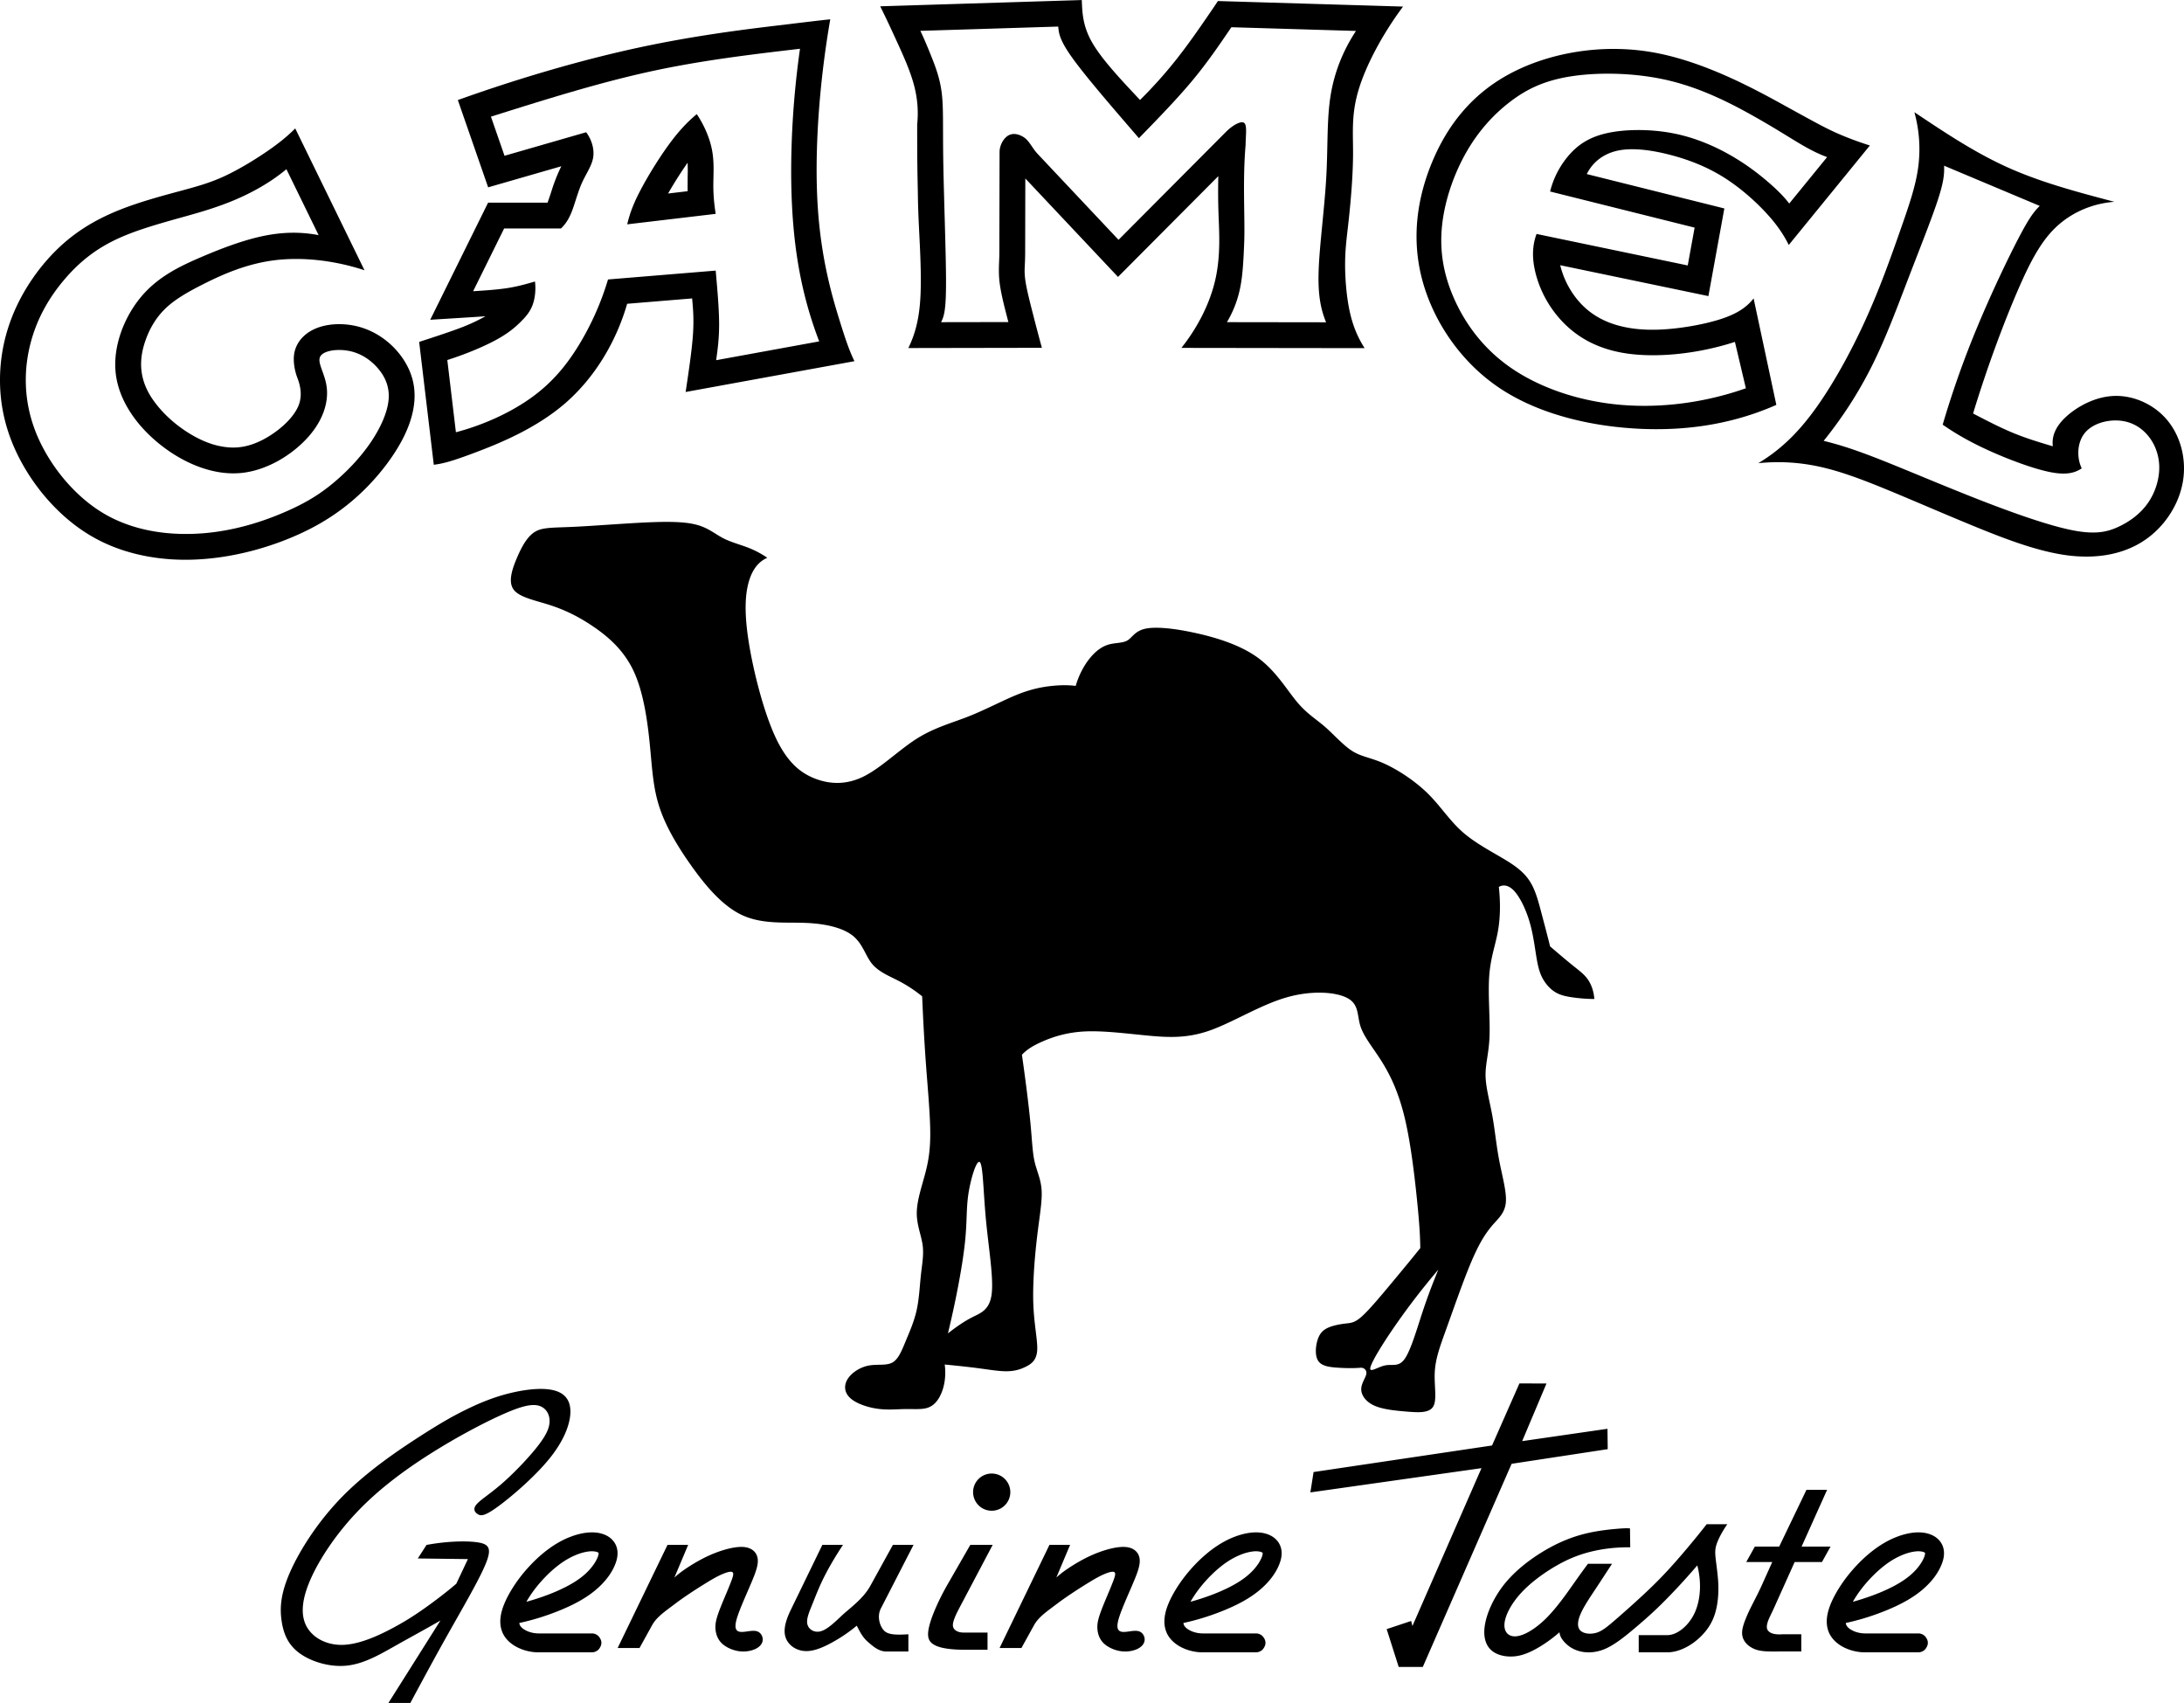
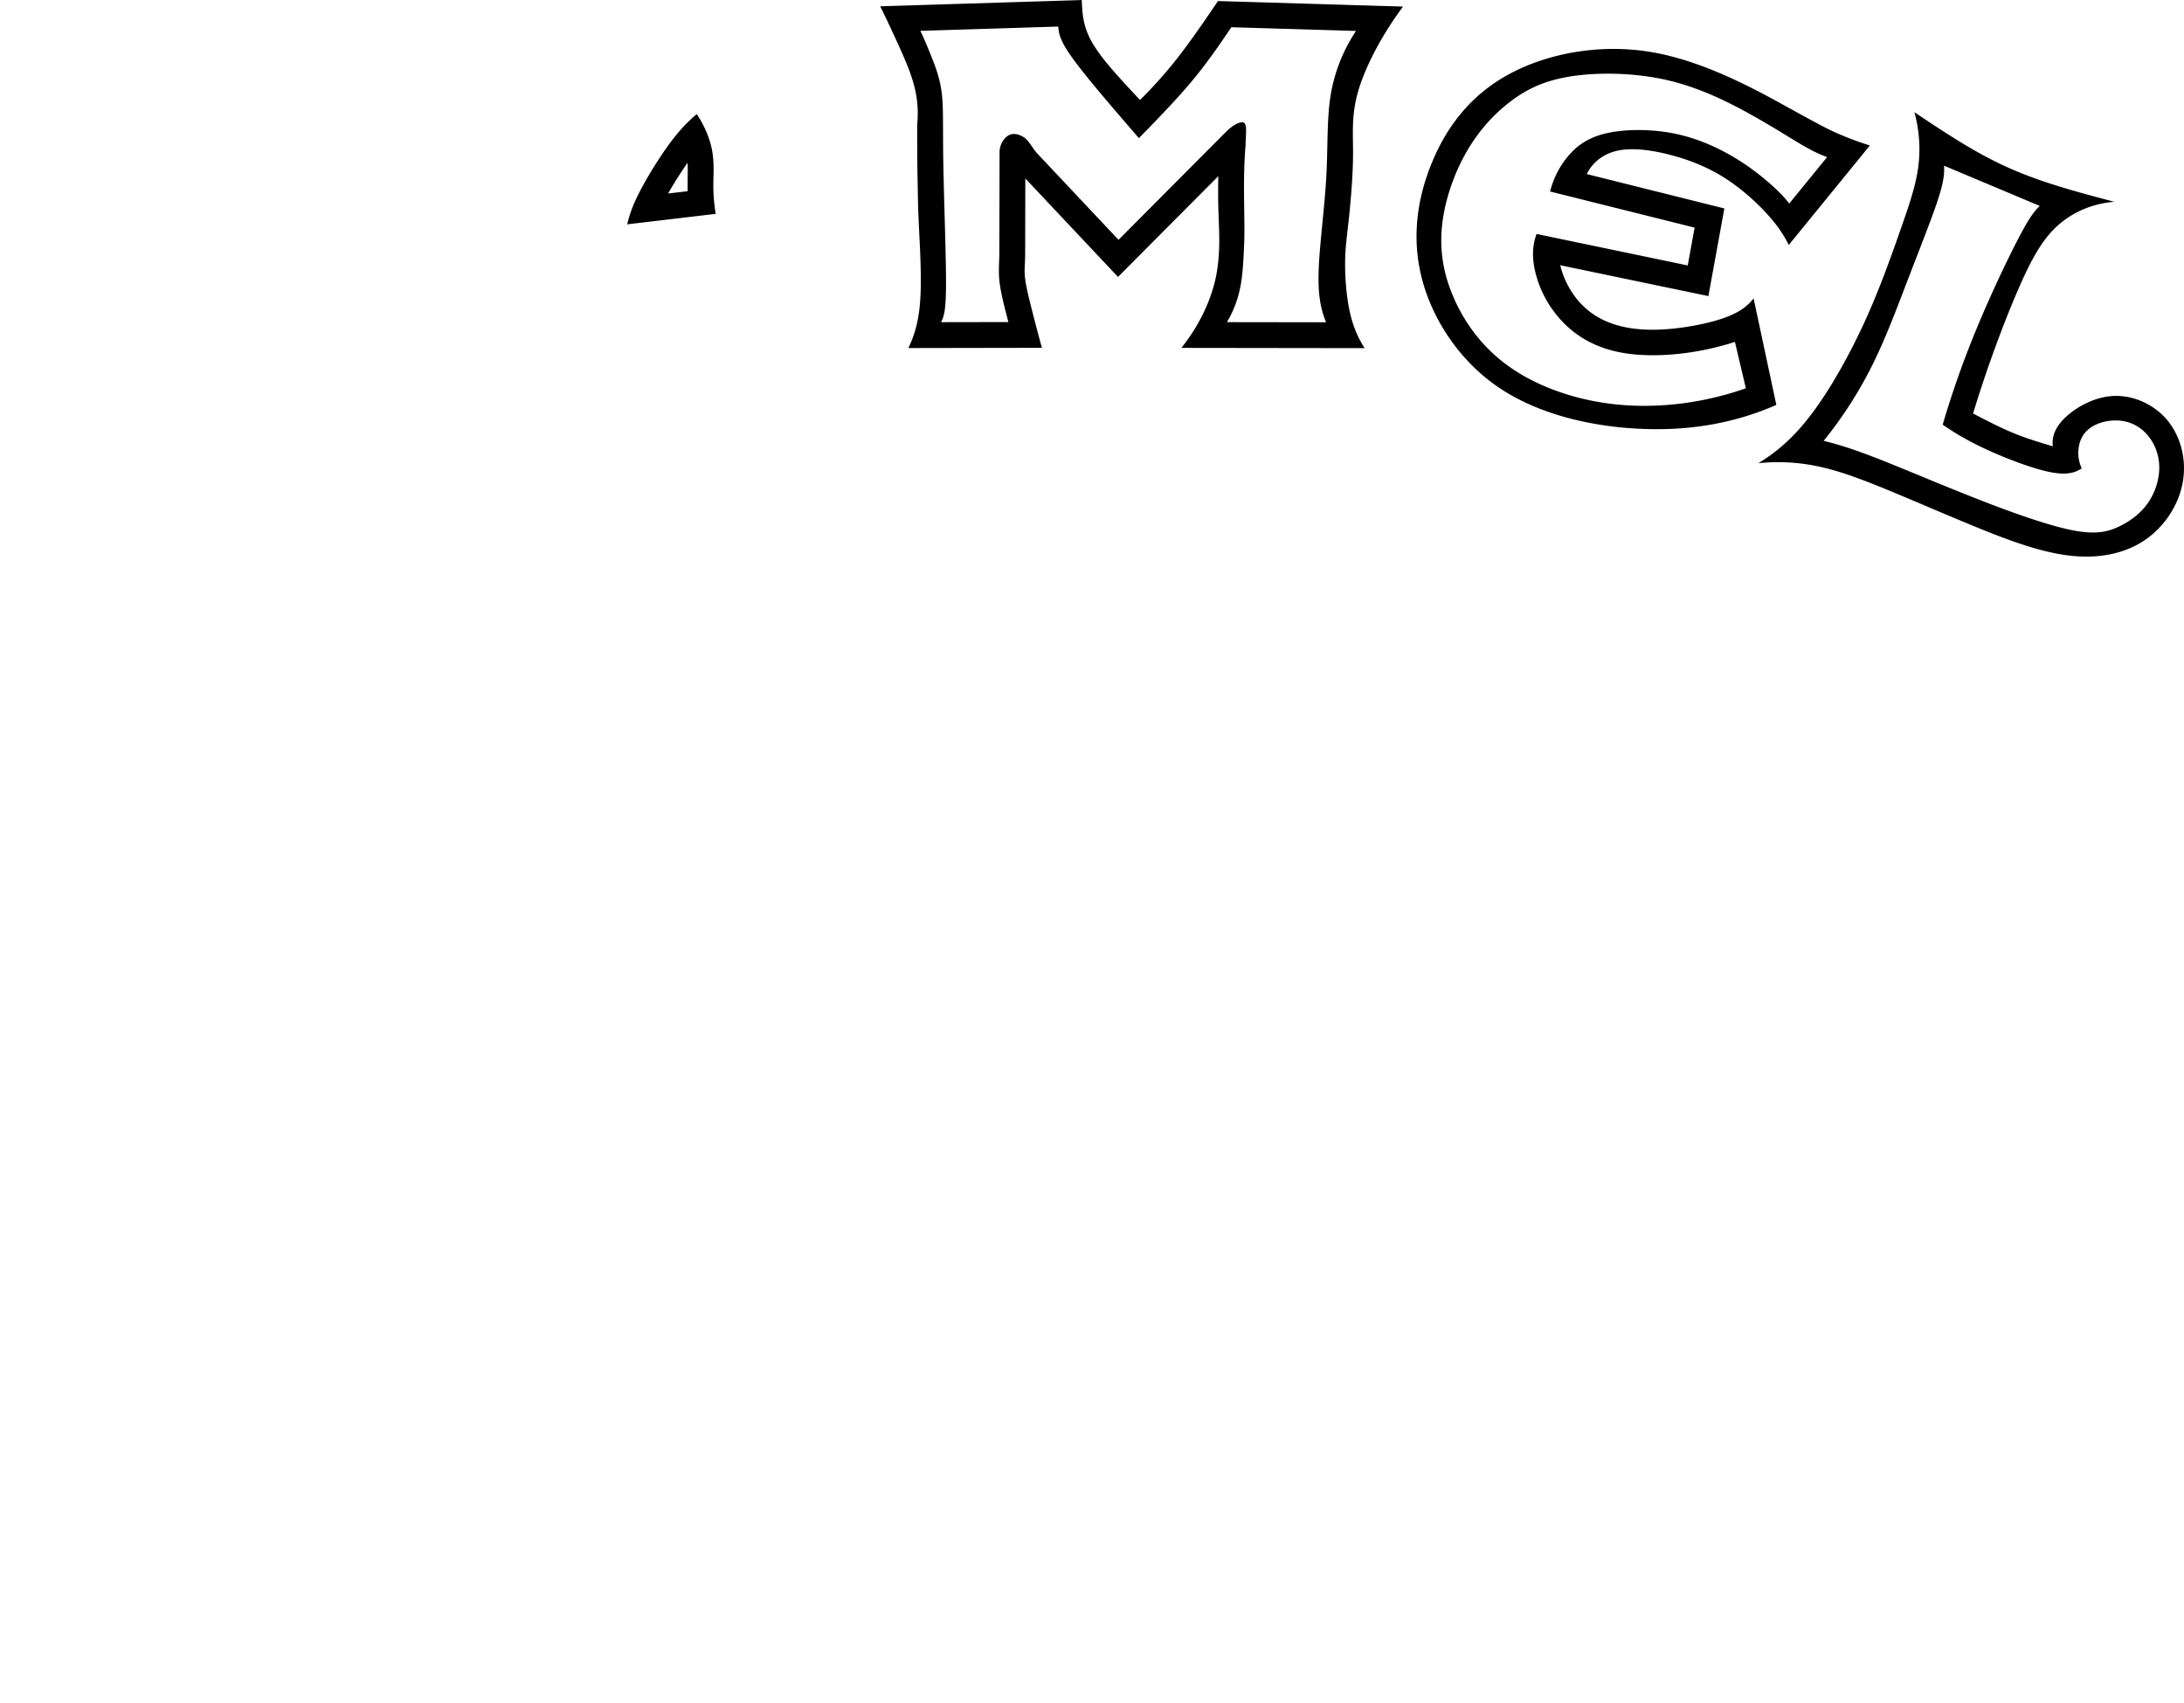
<svg xmlns="http://www.w3.org/2000/svg" width="2500" height="1949" viewBox="0 0 662.271 516.279">
-   <path d="M155.782 178.771c1.762 2.333 6.524 3.221 10.975 4.658 4.449 1.438 8.588 3.426 13.038 6.437 4.45 3.012 9.212 7.046 12.215 13.305 3.003 6.258 4.248 14.739 4.977 21.917.729 7.179.942 13.055 2.773 18.973 1.83 5.917 5.277 11.876 9.628 18.044 4.35 6.168 9.604 12.547 15.739 15.363 6.135 2.814 13.152 2.066 19.255 2.32 6.104.254 11.294 1.508 14.282 3.939s3.774 6.039 5.786 8.479c2.013 2.439 5.252 3.713 8.005 5.133s5.02 2.988 7.176 4.697c.287 6.779.635 13.559 1.167 20.773.533 7.215 1.248 14.867 1.288 20.434s-.594 9.047-1.621 12.869-2.446 7.984-2.465 11.621 1.362 6.746 1.771 9.697-.153 5.744-.516 9.072c-.362 3.33-.524 7.195-1.288 10.66-.762 3.465-2.126 6.529-3.315 9.389-1.188 2.859-2.201 5.514-4.075 6.533-1.875 1.018-4.612.402-7.235.922s-5.133 2.176-6.312 4.082c-1.179 1.906-1.027 4.064.76 5.727 1.787 1.664 5.21 2.834 8.297 3.268 3.087.436 5.838.137 8.358.094 2.521-.041 4.813.174 6.539-.297 1.725-.471 2.881-1.627 3.733-3.039 1.711-2.883 2.224-6.672 1.761-10.17 3.586.352 7.171.723 10.423 1.156 3.251.432 6.169.928 8.529.889 2.36-.039 4.162-.609 5.8-1.459 1.639-.848 3.112-1.975 3.289-4.908.178-2.934-.943-7.672-1.174-14.043-.23-6.371.428-14.375 1.167-20.562.738-6.186 1.558-10.553 1.346-13.926-.211-3.373-1.456-5.752-2.118-8.619-.663-2.869-.745-6.229-1.27-11.719s-1.494-13.113-2.581-20.719c1.368-1.445 3.024-2.586 6.009-3.92 2.985-1.334 7.301-2.861 13.041-3.145 5.741-.283 12.905.674 19.284 1.27s11.973.83 18.867-1.641c6.895-2.469 15.092-7.641 22.938-9.922 7.844-2.281 15.336-1.672 18.74.273 3.402 1.945 2.719 5.229 3.801 8.52s3.934 6.59 6.572 10.844c2.639 4.252 5.066 9.459 6.855 16.988 1.791 7.531 2.943 17.387 3.656 24.33.711 6.943.98 10.977 1.035 15.014-2.818 3.518-5.697 6.984-8.838 10.758-3.143 3.773-6.549 7.852-8.799 9.891-2.248 2.037-3.342 2.035-4.998 2.227-1.658.191-3.883.576-5.469 1.334-1.588.76-2.537 1.895-3.109 3.854-.57 1.957-.762 4.738.344 6.26 1.104 1.523 3.504 1.787 5.865 1.941s4.68.199 6.98.012c.914-.031 1.861.68 1.66 1.871-.199 1.191-1.553 2.861-1.543 4.674.012 1.812 1.381 3.766 3.934 4.926 2.555 1.162 6.287 1.531 9.828 1.824s6.889.512 8.082-1.559.23-6.426.459-10.506 1.648-7.881 3.328-12.543c1.678-4.664 3.617-10.188 5.33-14.723 1.709-4.537 3.193-8.084 4.658-10.891 1.463-2.805 2.908-4.865 4.545-6.705s3.469-3.455 3.697-6.641c.23-3.184-1.141-7.938-2.029-12.609-.891-4.672-1.301-9.264-2.098-13.617-.795-4.354-1.979-8.471-2.035-12.082-.057-3.609 1.016-6.717 1.207-11.955.191-5.24-.496-12.613-.1-18.184s1.877-9.34 2.635-13.559c.76-4.217.795-8.887.285-13.488 1.264-.75 2.93-.625 4.631 1.193 1.699 1.818 3.438 5.33 4.551 8.943 1.115 3.613 1.609 7.328 2.066 10.236s.881 5.008 1.768 6.846c.889 1.84 2.242 3.42 3.689 4.422 1.449 1.002 2.996 1.426 5.053 1.756 2.059.332 4.635.568 7.201.586-.145-2.143-.824-4.266-1.932-5.879s-2.643-2.715-4.625-4.309c-1.986-1.594-4.422-3.68-6.859-5.76-.838-3.41-1.748-6.803-2.588-9.986-.84-3.186-1.605-6.164-2.928-8.666s-3.201-4.525-7.008-6.943c-3.809-2.42-9.545-5.232-13.746-8.849-4.201-3.618-6.867-8.039-10.844-11.943-3.975-3.905-9.26-7.292-13.275-9.084-4.012-1.792-6.754-1.988-9.535-3.723-2.783-1.734-5.607-5.007-8.367-7.406-2.758-2.399-5.453-3.923-8.451-7.507-2.996-3.584-6.297-9.227-11.564-13.185-5.27-3.958-12.506-6.23-18.984-7.671-6.48-1.441-12.199-2.051-15.432-1.352-3.23.7-3.975 2.708-5.494 3.581-1.52.875-3.814.613-5.951 1.31-2.139.696-4.115 2.35-5.794 4.56-1.679 2.209-3.06 4.975-3.891 7.883-2.275-.275-4.579-.275-7.372.026s-6.078.904-10.324 2.606c-4.247 1.703-9.456 4.504-14.683 6.577-5.227 2.071-10.472 3.413-15.828 6.803-5.357 3.391-10.825 8.831-16.079 11.444-5.254 2.613-10.293 2.4-14.826.625-4.534-1.775-8.561-5.114-12.123-12.946s-6.66-20.158-8.008-29.022c-1.348-8.863-.946-14.266.209-18.016 1.154-3.75 3.062-5.847 5.512-6.941a28.47 28.47 0 0 0-6.033-3.154c-2.304-.876-4.989-1.581-7.246-2.729-2.257-1.149-4.085-2.742-6.929-3.746-2.843-1.004-6.701-1.42-13.85-1.193-7.147.227-17.586 1.098-24.314 1.421-6.728.324-9.745.1-12.096 1.539-2.351 1.439-4.034 4.542-5.494 7.984-1.458 3.443-2.694 7.225-.931 9.558zm143.199 191.061c.8 8.467 2.332 17.461 1.738 22.395-.593 4.934-3.31 5.807-5.887 7.111-2.577 1.307-5.015 3.047-7.376 4.885 2.403-9.971 4.322-20.082 5.093-26.986s.393-10.605 1.117-15.361 2.551-10.57 3.499-9.508 1.016 8.999 1.816 17.464zm123.929 32.285a215.682 215.682 0 0 1 13.23-17.186c-1.621 3.975-3.188 7.973-4.869 13.086-1.682 5.115-3.48 11.346-5.312 13.938-1.832 2.59-3.697 1.539-5.922 1.986-2.227.447-4.816 2.393-4.506.725.307-1.668 3.51-6.947 7.379-12.549zM103.792 453.725c-7.427 7.572-12.99 16.402-15.873 22.975-2.884 6.574-3.087 10.893-2.521 14.723.565 3.83 1.901 7.174 5.382 9.736 3.482 2.561 9.109 4.34 14.347 3.805s10.084-3.387 14.77-6.029c4.686-2.643 9.209-5.076 13.655-7.646l-15.77 24.992h6.652c3.728-6.943 7.462-13.885 11.745-21.484s9.112-15.859 11.077-20.633c1.965-4.773 1.065-6.062-2.484-6.586-3.55-.525-9.749-.285-15.435.795l-2.644 4.1 15.194.189-3.521 7.471c-2.688 2.295-5.484 4.461-8.487 6.631-3.002 2.172-6.211 4.35-10.706 6.756-4.493 2.406-10.273 5.041-15.318 5.15-5.045.107-9.356-2.311-11.118-6.045-1.763-3.734-.976-8.785 1.957-14.986 2.933-6.201 8.013-13.553 14.297-20.008 6.284-6.453 13.773-12.01 21.512-16.904 7.739-4.896 15.727-9.133 21.412-11.705 5.685-2.572 9.066-3.482 11.356-2.895 2.289.588 3.487 2.674 3.379 4.969-.108 2.297-1.522 4.805-4.294 8.201-2.773 3.396-6.904 7.684-10.426 10.713s-6.432 4.801-7.525 6.182c-1.094 1.381-.37 2.371.553 2.896.923.527 2.044.59 6.23-2.488 4.187-3.078 11.439-9.297 15.895-14.992 4.456-5.695 6.115-10.865 5.862-14.369-.253-3.506-2.417-5.346-5.953-5.941-3.535-.596-8.44.055-12.879 1.186-4.438 1.131-8.409 2.744-12.383 4.666-3.975 1.922-7.953 4.15-14.588 8.422-6.631 4.268-15.923 10.582-23.35 18.153zM186.668 468.244c.335.68.528 1.4.582 2.207.053.793-.034 1.66-.304 2.635-.85 2.965-3.191 6.76-7.92 10.189-1.554 1.125-3.396 2.234-5.657 3.336s-4.938 2.193-7.65 3.123a73.444 73.444 0 0 1-8.241 2.301c.061.574.342 1.107 1.012 1.639 1.279.996 3.092 1.512 4.807 1.523h16.167a2.85 2.85 0 0 1 2.029.84c.993 1.135 1.325 2.482 0 4.055a2.877 2.877 0 0 1-2.029.84h-16.178c-1.184 0-2.366-.156-3.5-.441a14.022 14.022 0 0 1-3.161-1.211 10.705 10.705 0 0 1-2.419-1.742c-1.489-1.465-2.131-2.953-2.391-4.566-.137-.891-.145-1.859.013-2.945.156-1.088.477-2.291 1.055-3.711 1.139-2.828 3.378-6.551 6.305-9.979 4.351-5.086 9.194-8.725 13.937-10.484 1.474-.557 2.88-.922 4.156-1.117s2.425-.219 3.448-.113a9.277 9.277 0 0 1 2.695.672 6.734 6.734 0 0 1 1.967 1.25c.539.496.966 1.07 1.277 1.699zm-27.047 17.361a73.566 73.566 0 0 0 6.65-2.17 53.084 53.084 0 0 0 5.472-2.428c1.567-.812 2.856-1.609 3.94-2.393 2.07-1.492 3.559-3.102 4.583-4.674.48-.744.811-1.43 1.006-1.947.195-.518.255-.865.246-1.217-.229-.176-.497-.297-.929-.383-.433-.084-1.03-.133-1.776-.072-2.701.244-6.083 1.639-9.254 4.025a35.383 35.383 0 0 0-3.647 3.174c-2.572 2.552-4.738 5.347-6.291 8.085zM187.289 499.629l15.13-31.281h6.261l-4.174 9.906c1.288-1.174 2.686-2.223 4.679-3.486 1.993-1.266 4.581-2.748 7.601-3.934 3.02-1.184 6.471-2.072 8.886-1.822s3.796 1.639 4.076 3.469-.543 4.104-1.915 7.352c-1.373 3.248-3.296 7.475-4.179 10.15-.883 2.676-.726 3.801-.148 4.334.577.535 1.576.477 2.748.32s2.518-.41 3.488-.014c.971.395 1.567 1.438 1.548 2.449-.019 1.014-.652 1.996-1.927 2.689-1.273.691-3.188 1.096-5.169.842-1.982-.256-4.031-1.17-5.306-2.395-1.274-1.227-1.773-2.762-1.91-4.182-.137-1.42.089-2.725.734-4.621.646-1.896 1.709-4.385 2.458-6.164.75-1.779 1.185-2.852 1.605-3.959.419-1.107.824-2.25.367-2.631-.457-.381-1.775.002-3.173.605-1.398.602-2.877 1.428-5.41 2.998s-6.118 3.885-8.968 6.053c-2.851 2.17-5.444 3.861-6.854 6.412l-3.816 6.91h-6.632zM277.021 468.348l-9.912 19.291c-1.264 2.459-.297 5.521 1.094 6.824 1.392 1.305 4.322 1.15 7.253.996v5.213h-6.782c-2.249 0-4.151-1.729-5.63-3.033-1.478-1.303-2.358-3.045-3.239-4.787a46.857 46.857 0 0 1-8.469 5.615c-2.772 1.418-5.324 2.322-7.722 2.033-2.397-.289-4.639-1.773-5.422-4.195s.294-5.547 1.567-8.166l9.612-19.791h6.261c-2.277 3.412-4.352 6.963-5.863 10.004-1.511 3.043-2.458 5.576-3.402 7.912s-1.888 4.479-1.555 6.062c.333 1.586 1.94 2.615 3.723 2.295s3.742-1.99 6.368-4.496c2.626-2.508 6.759-5.262 9.017-9.359l6.842-12.418h6.259zM303.543 447.48a5.68 5.68 0 0 0-2.822-.756 5.68 5.68 0 0 0-2.822.756 5.684 5.684 0 0 0-2.065 2.064c-.493.854-.757 1.836-.757 2.82s.264 1.969.757 2.82a5.677 5.677 0 0 0 2.065 2.064 5.68 5.68 0 0 0 2.822.756c.984 0 1.969-.264 2.822-.756s1.573-1.213 2.065-2.064c.493-.852.757-1.836.757-2.82s-.264-1.967-.757-2.82a5.677 5.677 0 0 0-2.065-2.064zm-2.523 20.868h-6.782l-6.842 11.896c-2.624 4.562-4.879 9.598-5.649 12.875-.771 3.277-.16 4.734 1.943 5.746 2.104 1.012 5.687 1.285 8.983 1.285h6.782v-5.213h-7.304c-1.541 0-3.009-.66-3.183-1.965-.174-1.303.947-3.598 2.14-5.855l9.912-18.769zM303.107 499.629l15.129-31.281h6.26l-4.173 9.906c1.287-1.174 2.685-2.223 4.678-3.486 1.993-1.266 4.581-2.748 7.6-3.934 3.02-1.184 6.471-2.072 8.887-1.822s3.797 1.639 4.076 3.469-.543 4.104-1.916 7.352-3.295 7.475-4.178 10.15-.727 3.801-.148 4.334c.576.535 1.576.477 2.748.32s2.518-.41 3.488-.014c.971.395 1.568 1.438 1.549 2.449-.02 1.014-.654 1.996-1.928 2.689-1.273.691-3.188 1.096-5.17.842-1.982-.256-4.031-1.17-5.305-2.395-1.273-1.227-1.773-2.762-1.91-4.182s.088-2.725.732-4.621c.646-1.896 1.709-4.385 2.459-6.164s1.186-2.852 1.605-3.959.824-2.25.367-2.631-1.775.002-3.174.605c-1.398.602-2.877 1.428-5.41 2.998s-6.117 3.885-8.968 6.053c-2.851 2.17-5.445 3.861-6.854 6.412l-3.817 6.91h-6.627zM388.045 468.244c.334.68.527 1.4.582 2.207.053.793-.033 1.66-.305 2.635-.85 2.965-3.189 6.76-7.918 10.189-1.555 1.125-3.396 2.234-5.658 3.336s-4.939 2.193-7.652 3.123a73.25 73.25 0 0 1-8.24 2.301c.062.574.342 1.107 1.012 1.639 1.281.996 3.094 1.512 4.807 1.523h16.168a2.852 2.852 0 0 1 2.029.84c.992 1.135 1.326 2.482 0 4.055a2.875 2.875 0 0 1-2.029.84h-16.178c-1.184 0-2.365-.156-3.498-.441a13.975 13.975 0 0 1-3.162-1.211 10.735 10.735 0 0 1-2.42-1.742c-1.488-1.465-2.131-2.953-2.391-4.566-.137-.891-.143-1.859.012-2.945.158-1.088.479-2.291 1.057-3.711 1.139-2.828 3.379-6.551 6.305-9.979 4.35-5.086 9.193-8.725 13.936-10.484a20.742 20.742 0 0 1 4.156-1.117c1.277-.195 2.426-.219 3.447-.113a9.266 9.266 0 0 1 2.697.672c.773.328 1.426.752 1.967 1.25s.965 1.07 1.276 1.699zm-27.047 17.361c2.311-.635 4.59-1.383 6.65-2.17s3.906-1.615 5.473-2.428 2.855-1.609 3.939-2.393c2.07-1.492 3.559-3.102 4.582-4.674.48-.744.812-1.43 1.008-1.947.193-.518.254-.865.246-1.217-.23-.176-.496-.297-.93-.383-.432-.084-1.029-.133-1.775-.072-2.701.244-6.084 1.639-9.254 4.025a35.494 35.494 0 0 0-3.648 3.174c-2.572 2.552-4.738 5.347-6.291 8.085zM460.744 419.402l8.205.028-7.369 17.468 25.865-3.74.078 6.176-29.144 4.439-26.934 61.59h-7.304l-3.651-11.468 7.424-2.473.387 1.533 20.943-47.861-51.887 7.351.965-6.175 54.121-8.051 8.301-18.817zM481.529 474.082h7.305c-1.602 2.426-3.172 4.871-4.9 7.479-1.725 2.605-3.605 5.373-4.604 7.646-.998 2.275-1.113 4.055-.146 5.066.971 1.012 3.023 1.256 4.818.748 1.793-.508 3.328-1.77 6.266-4.322 2.938-2.555 7.277-6.4 10.783-9.814 3.508-3.414 6.182-6.396 8.803-9.445s5.188-6.166 7.672-9.348h6.262c-1.367 1.934-2.512 4.055-3.107 5.65-.596 1.594-.646 2.662-.445 4.586s.648 4.701.795 7.402c.146 2.699-.012 5.324-.514 7.682-.5 2.357-1.346 4.451-2.777 6.424-1.434 1.971-3.451 3.822-5.578 5.076s-4.359 2.02-6.629 2.02h-8.609v-5.213h8.602c1.551 0 3.053-.654 4.514-1.795 1.459-1.141 2.873-2.861 3.836-4.926 1.891-4.109 2.104-9.508.809-14.42-3.508 4.09-7.174 8.045-10.266 11.129-3.09 3.082-5.604 5.291-8.502 7.744s-6.18 5.152-9.246 6.457c-3.066 1.307-5.92 1.223-8.043.582a9.272 9.272 0 0 1-4.408-2.865c-.881-1.027-1.25-1.883-1.32-2.783-2.568 2.266-5.443 4.211-7.951 5.488s-4.645 1.887-6.914 1.875c-2.268-.014-4.666-.65-6.189-2.279-1.521-1.629-2.17-4.25-1.48-7.791.688-3.541 2.711-8.002 5.818-11.881 3.107-3.877 7.299-7.174 11.398-9.691s8.109-4.256 12.062-5.334c3.955-1.078 7.857-1.494 10.285-1.713 2.432-.217 3.391-.234 4.346-.158l.074 5.734c-4.154-.062-8.322.416-12.098 1.363-3.777.947-7.162 2.361-10.811 4.512-3.65 2.152-7.564 5.037-10.416 8.213-2.85 3.174-4.639 6.637-4.814 9.129s1.26 4.014 3.684 3.748c2.426-.266 5.84-2.318 9.086-5.574 3.244-3.256 6.322-7.715 8.389-10.646 2.063-2.935 3.117-4.339 4.16-5.755zM555.09 468.869l-2.609 4.693h-8.279l-6.328 14.076c-.727 1.613-1.605 3.201-1.916 4.369-.307 1.166-.217 1.826.172 2.33.871 1.117 2.779 1.24 4.354 1.121h5.738v5.213h-6.783c-2.645 0-5.418.123-7.459-.756-2.043-.879-3.318-2.332-3.631-4.008-.312-1.674.338-3.574 1.434-6.154 1.096-2.582 2.904-5.711 4.381-8.988l3.244-7.203h-7.881l2.609-4.693h7.383l8.268-17.205h6.26l-7.734 17.205h8.777zM588.9 468.244c.336.68.529 1.4.582 2.207.053.793-.033 1.66-.303 2.635-.852 2.965-3.191 6.76-7.922 10.189-1.553 1.125-3.396 2.234-5.656 3.336-2.262 1.102-4.939 2.193-7.652 3.123a73.336 73.336 0 0 1-8.238 2.301c.061.574.34 1.107 1.012 1.639 1.279.996 3.092 1.512 4.807 1.523h16.166a2.849 2.849 0 0 1 2.029.84c.994 1.135 1.324 2.482 0 4.055a2.875 2.875 0 0 1-2.029.84h-16.178c-1.182 0-2.365-.156-3.498-.441s-2.217-.705-3.162-1.211a10.78 10.78 0 0 1-2.42-1.742c-1.488-1.465-2.131-2.953-2.391-4.566a9.895 9.895 0 0 1 .014-2.945c.156-1.088.477-2.291 1.055-3.711 1.139-2.828 3.379-6.551 6.305-9.979 4.35-5.086 9.195-8.725 13.936-10.484a20.742 20.742 0 0 1 4.156-1.117c1.277-.195 2.426-.219 3.447-.113a9.283 9.283 0 0 1 2.697.672 6.774 6.774 0 0 1 1.967 1.25c.54.496.966 1.07 1.276 1.699zm-27.046 17.361c2.309-.635 4.588-1.383 6.65-2.17s3.906-1.615 5.473-2.428 2.855-1.609 3.939-2.393c2.07-1.492 3.559-3.102 4.582-4.674.48-.744.812-1.43 1.008-1.947.193-.518.254-.865.246-1.217-.229-.176-.498-.297-.93-.383-.432-.084-1.029-.133-1.775-.072-2.701.244-6.084 1.639-9.254 4.025a35.272 35.272 0 0 0-3.646 3.174c-2.575 2.552-4.739 5.347-6.293 8.085zM117.966 103.973c-2.602-2.256-5.678-3.951-8.938-4.867-3.26-.916-6.701-1.052-9.614-.568-2.912.483-5.295 1.585-7.033 3.114-1.738 1.529-2.832 3.482-3.171 5.586-.339 2.103.077 4.355.463 5.767.386 1.413.743 1.986 1.104 3.388.361 1.403.727 3.636-.04 5.97-.766 2.335-2.664 4.771-5.212 6.981-2.547 2.21-5.742 4.194-8.901 5.297-3.158 1.103-6.281 1.325-9.716.639-6.941-1.269-15.157-6.915-19.759-13.058-4.778-6.183-5.34-12.376-3.078-18.882 1.128-3.294 2.935-6.655 5.747-9.482 2.812-2.826 6.628-5.119 12.147-7.885 5.519-2.767 12.741-6.007 21.233-7.076s18.256.034 27.329 3.023L89.525 38.921c-2.347 2.352-4.916 4.471-8.641 7.018-3.724 2.548-8.603 5.525-13.012 7.546-4.41 2.022-8.349 3.088-13.539 4.489-5.189 1.401-11.63 3.136-17.423 5.391-5.793 2.254-10.939 5.03-15.515 8.646-4.576 3.615-8.58 8.07-11.828 12.878-3.25 4.808-5.743 9.968-7.352 15.307a52.115 52.115 0 0 0-2.2 16.301 49.995 49.995 0 0 0 3.065 16.094c1.937 5.28 4.817 10.471 8.343 15.149 3.526 4.678 7.698 8.844 12.222 12.125 4.522 3.28 9.396 5.675 14.86 7.318 5.464 1.643 11.518 2.534 17.992 2.508 6.474-.025 13.369-.968 20.279-2.805s13.837-4.569 19.777-7.923c5.941-3.354 10.894-7.332 15.12-11.705s7.723-9.142 10.076-13.504c2.353-4.361 3.561-8.315 3.883-11.896.321-3.582-.243-6.79-1.589-9.802-1.346-3.012-3.474-5.828-6.077-8.083zm-.124 17.135c-.336 3.941-2.487 8.714-5.574 13.205-3.087 4.491-7.11 8.7-11.208 12.109-4.097 3.41-8.268 6.019-14.598 8.766-6.33 2.746-14.818 5.629-24.615 6.453-9.797.825-20.903-.409-30.289-5.928-9.385-5.52-17.05-15.325-20.789-24.909-3.738-9.585-3.551-18.95-1.482-26.854 2.068-7.904 6.017-14.349 10.585-19.62 4.568-5.272 9.756-9.372 17.089-12.544 7.333-3.172 16.81-5.415 23.888-7.533 7.077-2.118 11.754-4.11 15.731-6.198 3.976-2.088 7.252-4.272 10.272-6.771l9.764 19.989c-5.23-1.004-10.634-1.004-16.629.225-5.996 1.228-12.584 3.685-19.131 6.498-6.545 2.812-13.05 5.983-18.087 12.004-5.037 6.021-8.605 14.891-7.679 23.157.927 8.266 6.347 15.928 13.474 21.603 7.127 5.675 15.958 9.364 24.281 8.647 8.323-.716 16.135-5.837 20.74-11.079 4.604-5.242 6.001-10.602 5.496-14.86-.505-4.257-2.912-7.409-2.02-9.292s5.082-2.494 8.659-1.821c3.577.674 6.541 2.632 8.762 5.167 2.22 2.535 3.697 5.645 3.36 9.586zM247.947 62.241c-.981-15.894.351-36.376 3.817-56.397-3.361.346-6.716.755-16.057 1.879-9.341 1.124-24.669 2.962-41.882 6.658-17.213 3.697-36.31 9.252-54.991 15.938l9.192 26.463 22.189-6.393c-1.383 2.78-2.363 5.509-3.07 7.807a120.857 120.857 0 0 1-1.107 3.234h-18.027L130.46 96.934c4.499-.281 8.998-.562 11.519-.721a449.881 449.881 0 0 0 5.25-.345c-1.929 1.034-3.856 2.069-7.21 3.366-3.354 1.296-8.134 2.853-12.914 4.411l4.437 37.248c2.992-.373 5.904-1.187 12.916-3.847 7.013-2.659 18.124-7.165 26.957-14.822 8.834-7.659 15.391-18.47 18.763-30.138l19.702-1.623c.287 3.151.574 6.301.247 11.029-.328 4.728-1.271 11.032-2.213 17.337l51.189-9.338c-1.384-2.831-2.484-5.788-4.682-12.918-2.199-7.132-5.493-18.438-6.474-34.332zm-30.779 46.949c.459-3.317.918-6.635.895-11.162-.023-4.528-.53-10.265-1.037-16.002l-32.654 2.689a84.696 84.696 0 0 1-8.905 19.997c-3.703 6.037-8.02 11.271-14.267 15.781-6.247 4.509-14.424 8.294-22.951 10.541l-2.608-21.897c5.569-1.769 11.007-4.047 14.753-6.081 3.746-2.034 5.801-3.822 7.449-5.452 1.649-1.629 2.892-3.1 3.65-5.135.758-2.035 1.031-4.634.737-7.137-2.583.747-5.167 1.493-8.295 1.984-3.127.492-6.798.729-10.468.966l9.408-19.033h17.24c1.309-1.258 2.358-2.764 3.309-5.213.949-2.449 1.798-5.841 3.068-8.663 1.271-2.822 2.962-5.074 3.375-7.637.412-2.563-.455-5.438-2.122-7.656l-24.757 7.133-4.12-11.861c16.18-5.091 32.359-10.181 47.98-13.612 15.62-3.43 30.682-5.2 45.742-6.97a268.753 268.753 0 0 0-2.636 32.806c-.19 10.602.302 20.65 1.678 29.932s3.636 17.798 6.78 25.98l-31.244 5.702z" />
  <path d="M215.938 45.611c-.685-3.713-2.354-7.589-4.651-11.028-2.937 2.451-5.567 5.253-8.527 9.32-2.961 4.066-6.252 9.395-8.469 13.603-2.218 4.208-3.363 7.296-4.092 10.492l26.826-3.175c-.439-2.784-.724-5.592-.715-8.77s.312-6.729-.372-10.442zm-7.413 8.205a318.225 318.225 0 0 0-.013 4.138l-5.928.702a127.647 127.647 0 0 1 5.923-9.342c.032.865.051 1.729.051 2.388-.002.657-.021 1.107-.033 2.114zM425.459 1.978L369.316.301c-.787 1.203-1.594 2.391-3.637 5.358-2.043 2.967-5.316 7.713-8.816 12.152a136.1 136.1 0 0 1-11.162 12.479c-5.736-6.092-11.469-12.184-14.414-17.232-2.943-5.048-3.096-9.053-3.248-13.058l-61.127 1.899c1.776 3.561 3.453 7.17 5.28 11.174 1.827 4.003 3.804 8.401 4.93 12.583 1.126 4.181 1.4 8.145 1.003 12.05-.001 1.203-.001 2.406.001 4.205s.005 4.193.035 6.985.084 5.983.159 9.174c.034 2.731.083 5.464.36 11.157.278 5.693.785 14.348.417 20.946-.367 6.599-1.609 11.141-3.652 15.332l40.494-.071a646.56 646.56 0 0 1-2.646-10.015c-.9-3.496-1.849-7.222-2.271-9.802-.424-2.58-.321-4.014-.259-5.317a78.98 78.98 0 0 0 .105-3.648l.047-22.562 28.11 29.852 30.408-30.548c-.053 3.417-.104 6.833.092 12.041.193 5.206.633 12.204-.996 19.35-1.625 7.146-5.318 14.44-10.281 20.674l55.561.076c-2.137-3.298-3.67-6.966-4.629-11.605-.959-4.64-1.346-10.25-1.287-14.682.061-4.43.564-7.682 1.145-13.088.578-5.406 1.234-12.967 1.26-19.448.025-6.481-.576-11.882 1.635-19.343 2.213-7.464 7.245-16.985 13.526-25.391zm-21.99 27.092c-1.158 7.282-.766 15.271-1.297 24.656-.531 9.385-1.988 20.166-2.291 27.776-.305 7.609.541 12.047 2.234 16.194l-30.066-.042a32.668 32.668 0 0 0 3.809-9.47c.814-3.492 1.158-7.358 1.434-14.792.271-7.434-.529-18.474.418-29.426.033-3.053.527-6.084-.471-6.745-.996-.661-3.514.769-5.516 2.781l-32.541 32.691-24.597-26.121c-1.548-1.643-2.471-3.913-4.132-4.978-1.66-1.065-3.432-1.345-4.836-.447-1.405.898-2.506 2.974-2.51 4.903l-.065 30.563c-.006 2.85-.362 5.688.094 9.189.457 3.503 1.551 7.664 2.646 11.825l-20.412.035c1.007-1.94 1.54-4.07 1.5-13.05-.041-8.98-.654-24.811-.829-35.5s.091-16.236-.45-20.763c-.54-4.527-1.887-8.034-3.085-11.041-1.199-3.007-2.25-5.515-3.414-7.968l41.801-1.299c.19 2.056.381 4.111 4.459 9.751 4.079 5.639 12.047 14.862 20.014 24.085 5.727-5.883 11.455-11.766 16.127-17.372s8.287-10.935 11.902-16.264l37.787 1.128c-3.848 5.842-6.555 12.419-7.713 19.701zM531.758 90.46c-2.082 2.642-4.895 4.621-9.951 6.261-5.059 1.64-12.361 2.94-18.533 3.19s-11.213-.551-15.295-2.139-7.207-3.961-9.67-6.955a26.317 26.317 0 0 1-5.193-10.423l44.936 9.361 4.834-26.573-41.713-10.421c1.713-3.496 4.955-6.187 9.475-7.127 4.518-.94 10.316-.129 15.869 1.317 5.557 1.446 10.869 3.528 15.779 6.545 4.912 3.017 9.422 6.97 12.795 10.54 3.375 3.57 5.615 6.757 7.33 10.221l24.594-30.164c-3.475-1.098-6.893-2.366-9.992-3.741-3.098-1.374-5.875-2.855-15.088-7.939-9.215-5.084-24.867-13.771-40.736-16.562s-31.955.312-43.588 6.619c-11.635 6.307-18.818 15.818-23.322 26.623-4.502 10.805-6.326 22.904-3.121 35.322 3.203 12.418 11.432 25.155 23.707 33.316s28.596 11.748 43.438 12.298c14.84.55 28.199-1.937 40.338-7.293l-6.893-32.276zm-41.19 32.183c-12.619-1.227-24.227-5.401-32.717-11.362-8.492-5.961-13.869-13.71-17.09-21.169-3.221-7.458-4.285-14.626-3.43-22.144s3.631-15.384 7.311-21.827c3.682-6.443 8.268-11.464 13.293-15.307 5.023-3.842 10.484-6.507 18.736-7.749 8.252-1.241 19.297-1.061 29.203 1.267 9.906 2.329 18.676 6.804 25.369 10.545 6.695 3.742 11.312 6.749 14.756 8.775 3.445 2.027 5.711 3.072 8.045 3.946l-11.477 14.076c-1.598-2.056-3.414-3.936-6.23-6.374-2.818-2.439-6.639-5.436-11.553-8.25s-10.92-5.443-17.727-6.725c-6.809-1.281-14.422-1.214-19.912.039-5.486 1.252-8.854 3.689-11.51 6.794a26.601 26.601 0 0 0-5.586 10.867l43.824 10.949-2.088 11.47-45.844-9.55c-1.248 3.38-1.453 7.096-.369 11.596s3.459 9.785 7.711 14.451c4.252 4.666 10.379 8.713 19.678 10.141 9.297 1.427 21.764.235 33.131-3.46l3.322 14.059c-12.598 4.446-26.226 6.168-38.846 4.942zM657.24 127.42c-4.039-4.88-10.271-7.599-16.143-7.395-5.871.204-11.377 3.331-14.648 6.373-3.273 3.043-4.316 6.002-3.949 8.896-3.957-1.179-7.914-2.357-11.945-4.015-4.031-1.658-8.139-3.795-12.244-5.932 4.178-13.778 9.242-27.324 13.455-37.092 4.213-9.769 7.576-15.761 12.316-19.976 4.736-4.215 10.85-6.652 17.088-7.107-11.035-2.913-22.07-5.825-32.18-10.353-10.109-4.528-19.291-10.672-28.473-16.816 1.479 5.405 1.924 11.089 1.133 16.843-.793 5.753-2.818 11.576-5.531 19.303-2.711 7.726-6.107 17.354-10.592 27.18-4.484 9.826-10.061 19.849-15.508 27.255-5.449 7.406-10.775 12.194-16.842 15.833a58.396 58.396 0 0 1 18.324 1.004c6.268 1.34 12.727 3.744 20.385 6.884 7.66 3.14 16.52 7.017 26.053 10.939s19.742 7.892 28.879 9.094c9.135 1.202 17.199-.364 23.377-4.484 6.18-4.12 10.475-10.793 11.701-17.652s-.617-13.9-4.656-18.782zm-5.898 25.048c-2.252 3.238-5.512 5.64-8.965 7.241s-7.1 2.403-14.072 1.009c-6.973-1.395-17.268-4.984-28.051-9.193-10.783-4.209-22.053-9.036-29.996-12.167-7.945-3.131-12.562-4.565-17.254-5.718 5.645-7.006 10.582-14.58 14.736-22.924 4.156-8.345 7.527-17.459 10.936-26.324 3.406-8.865 6.844-17.479 8.736-23.131 1.896-5.651 2.246-8.342 2.109-11.038l29.008 12.193c-1.812 1.768-3.322 3.807-6.541 9.986-3.217 6.179-8.143 16.497-12.328 26.549a287.328 287.328 0 0 0-10.564 29.784c4.387 3.054 9.074 5.662 14.879 8.24 5.807 2.578 12.725 5.125 17.539 6.106 4.812.98 7.518.395 9.744-1.1-1.592-3.334-1.379-7.781.85-10.62 2.23-2.839 6.479-4.069 10.111-3.891 3.633.177 6.65 1.763 8.859 4.267s3.611 5.924 3.688 9.671c.076 3.749-1.17 7.823-3.424 11.06z" />
</svg>